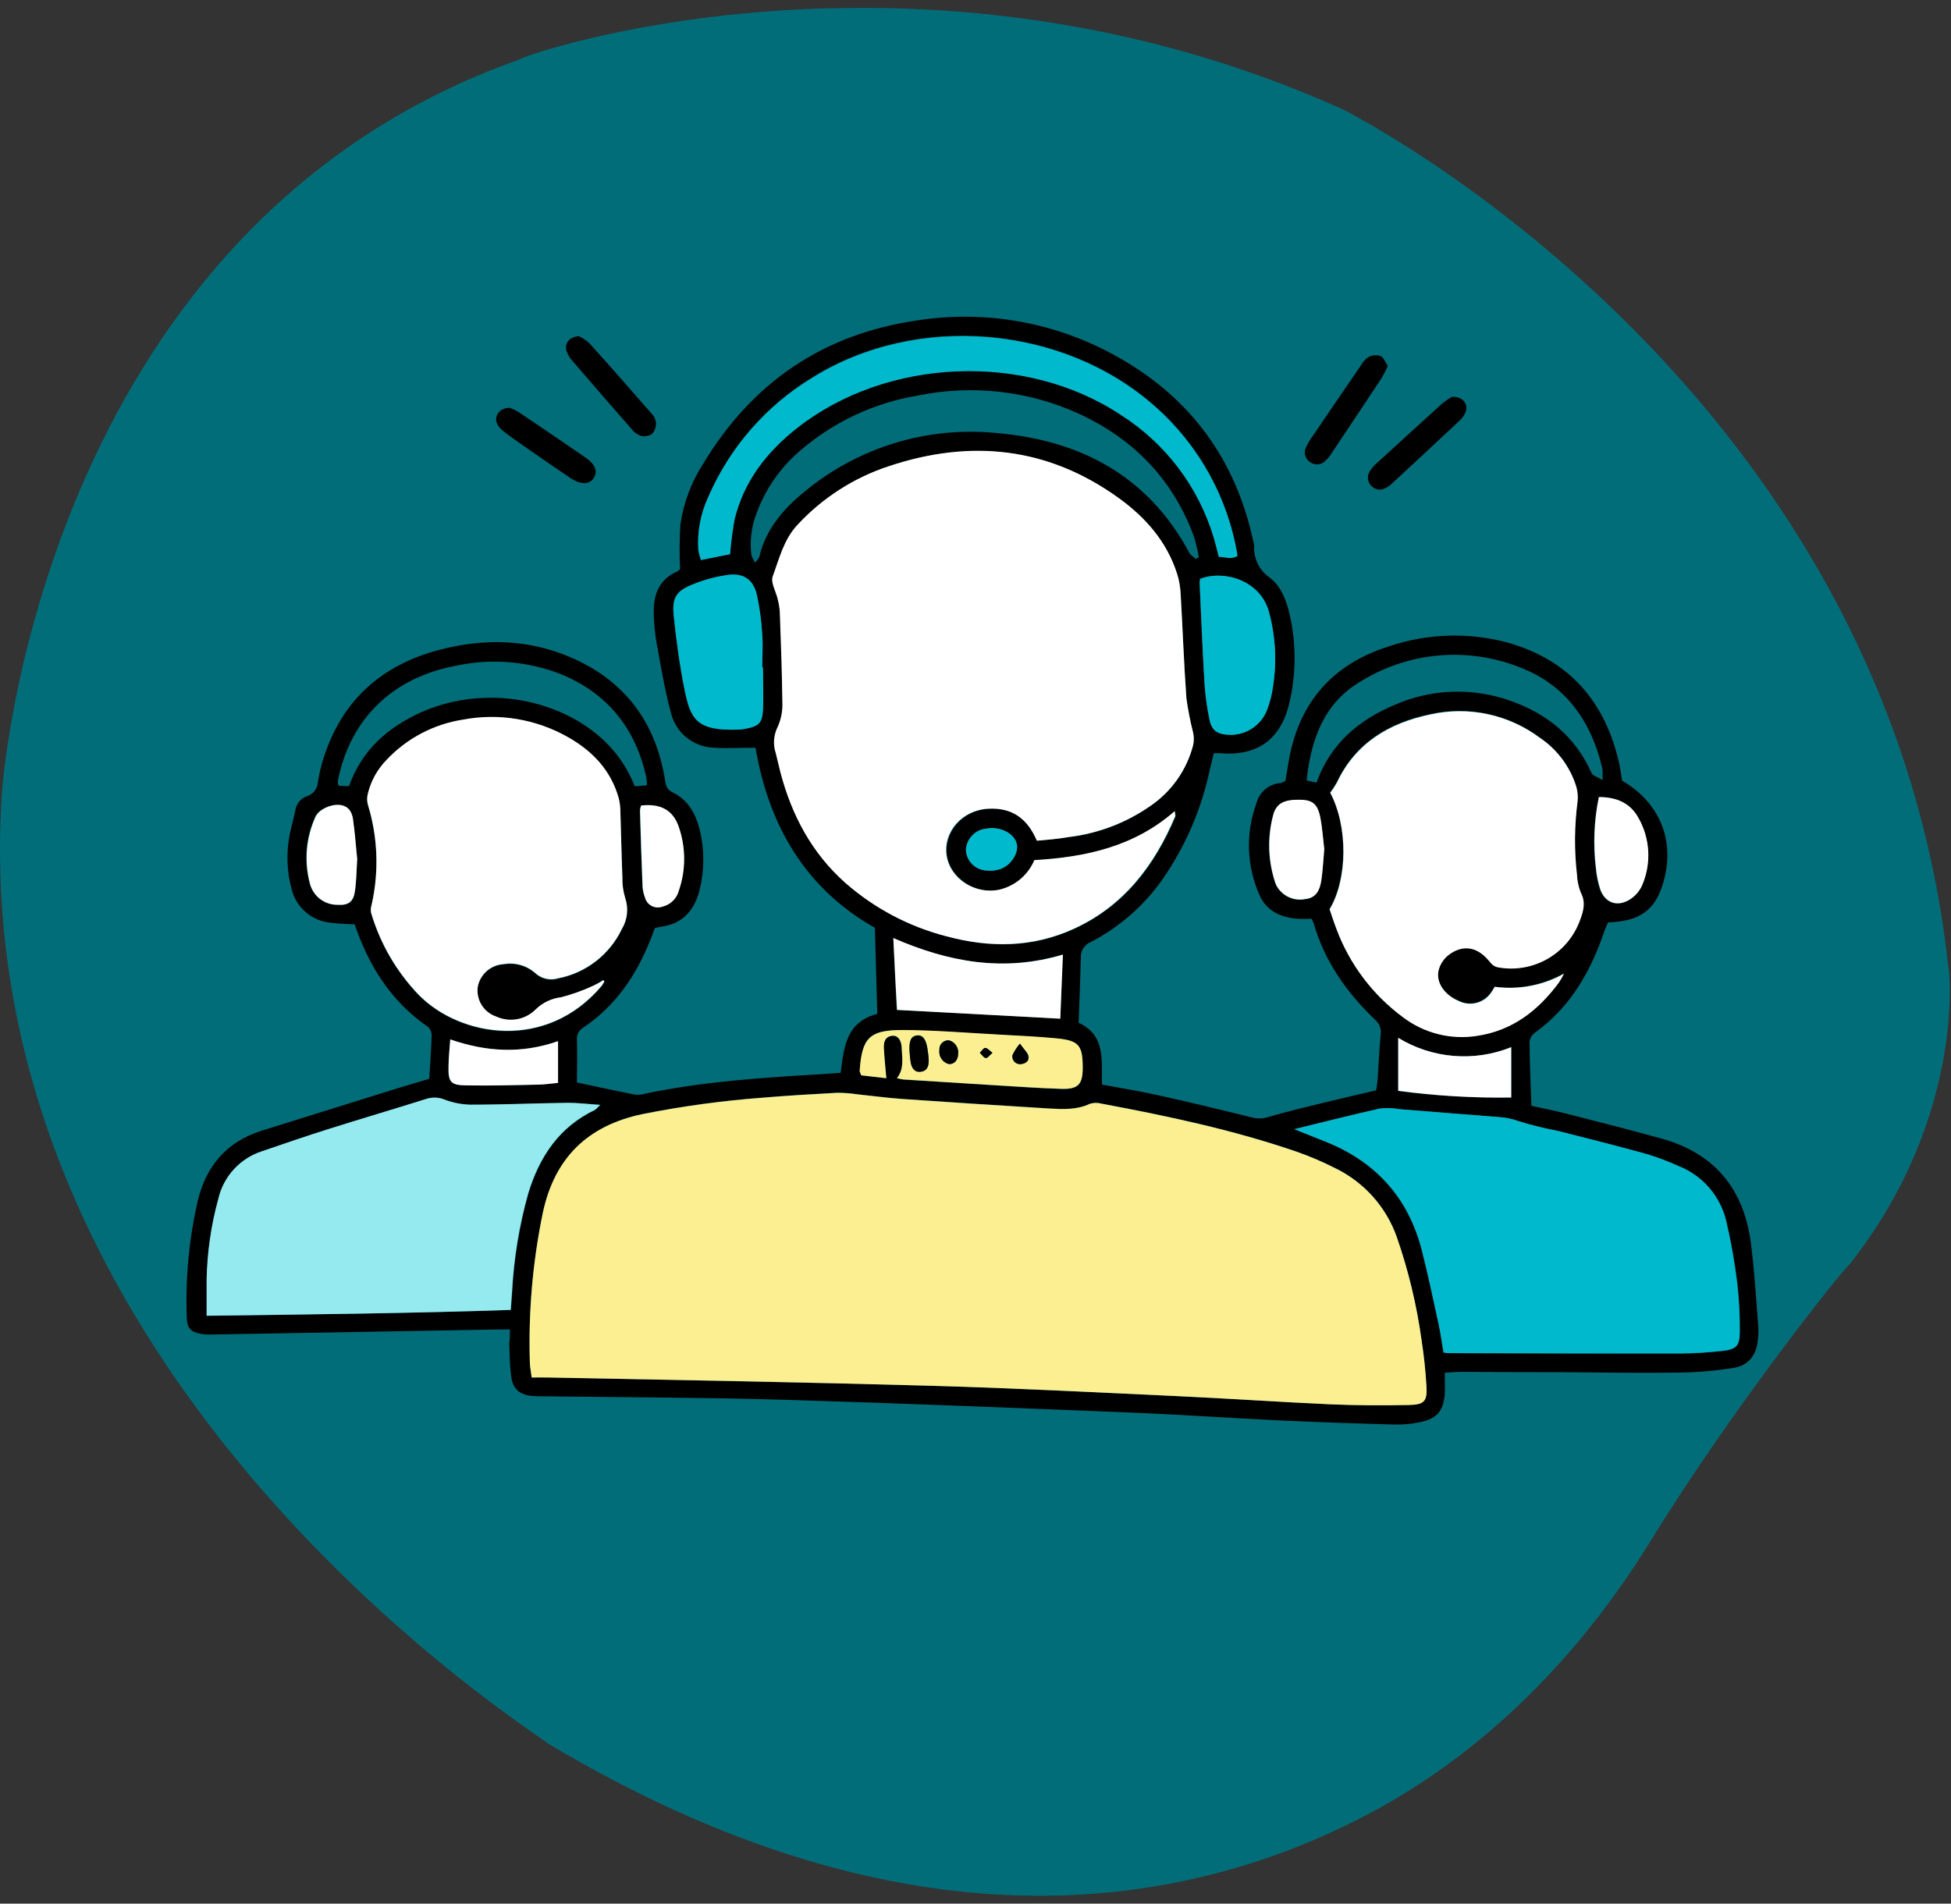
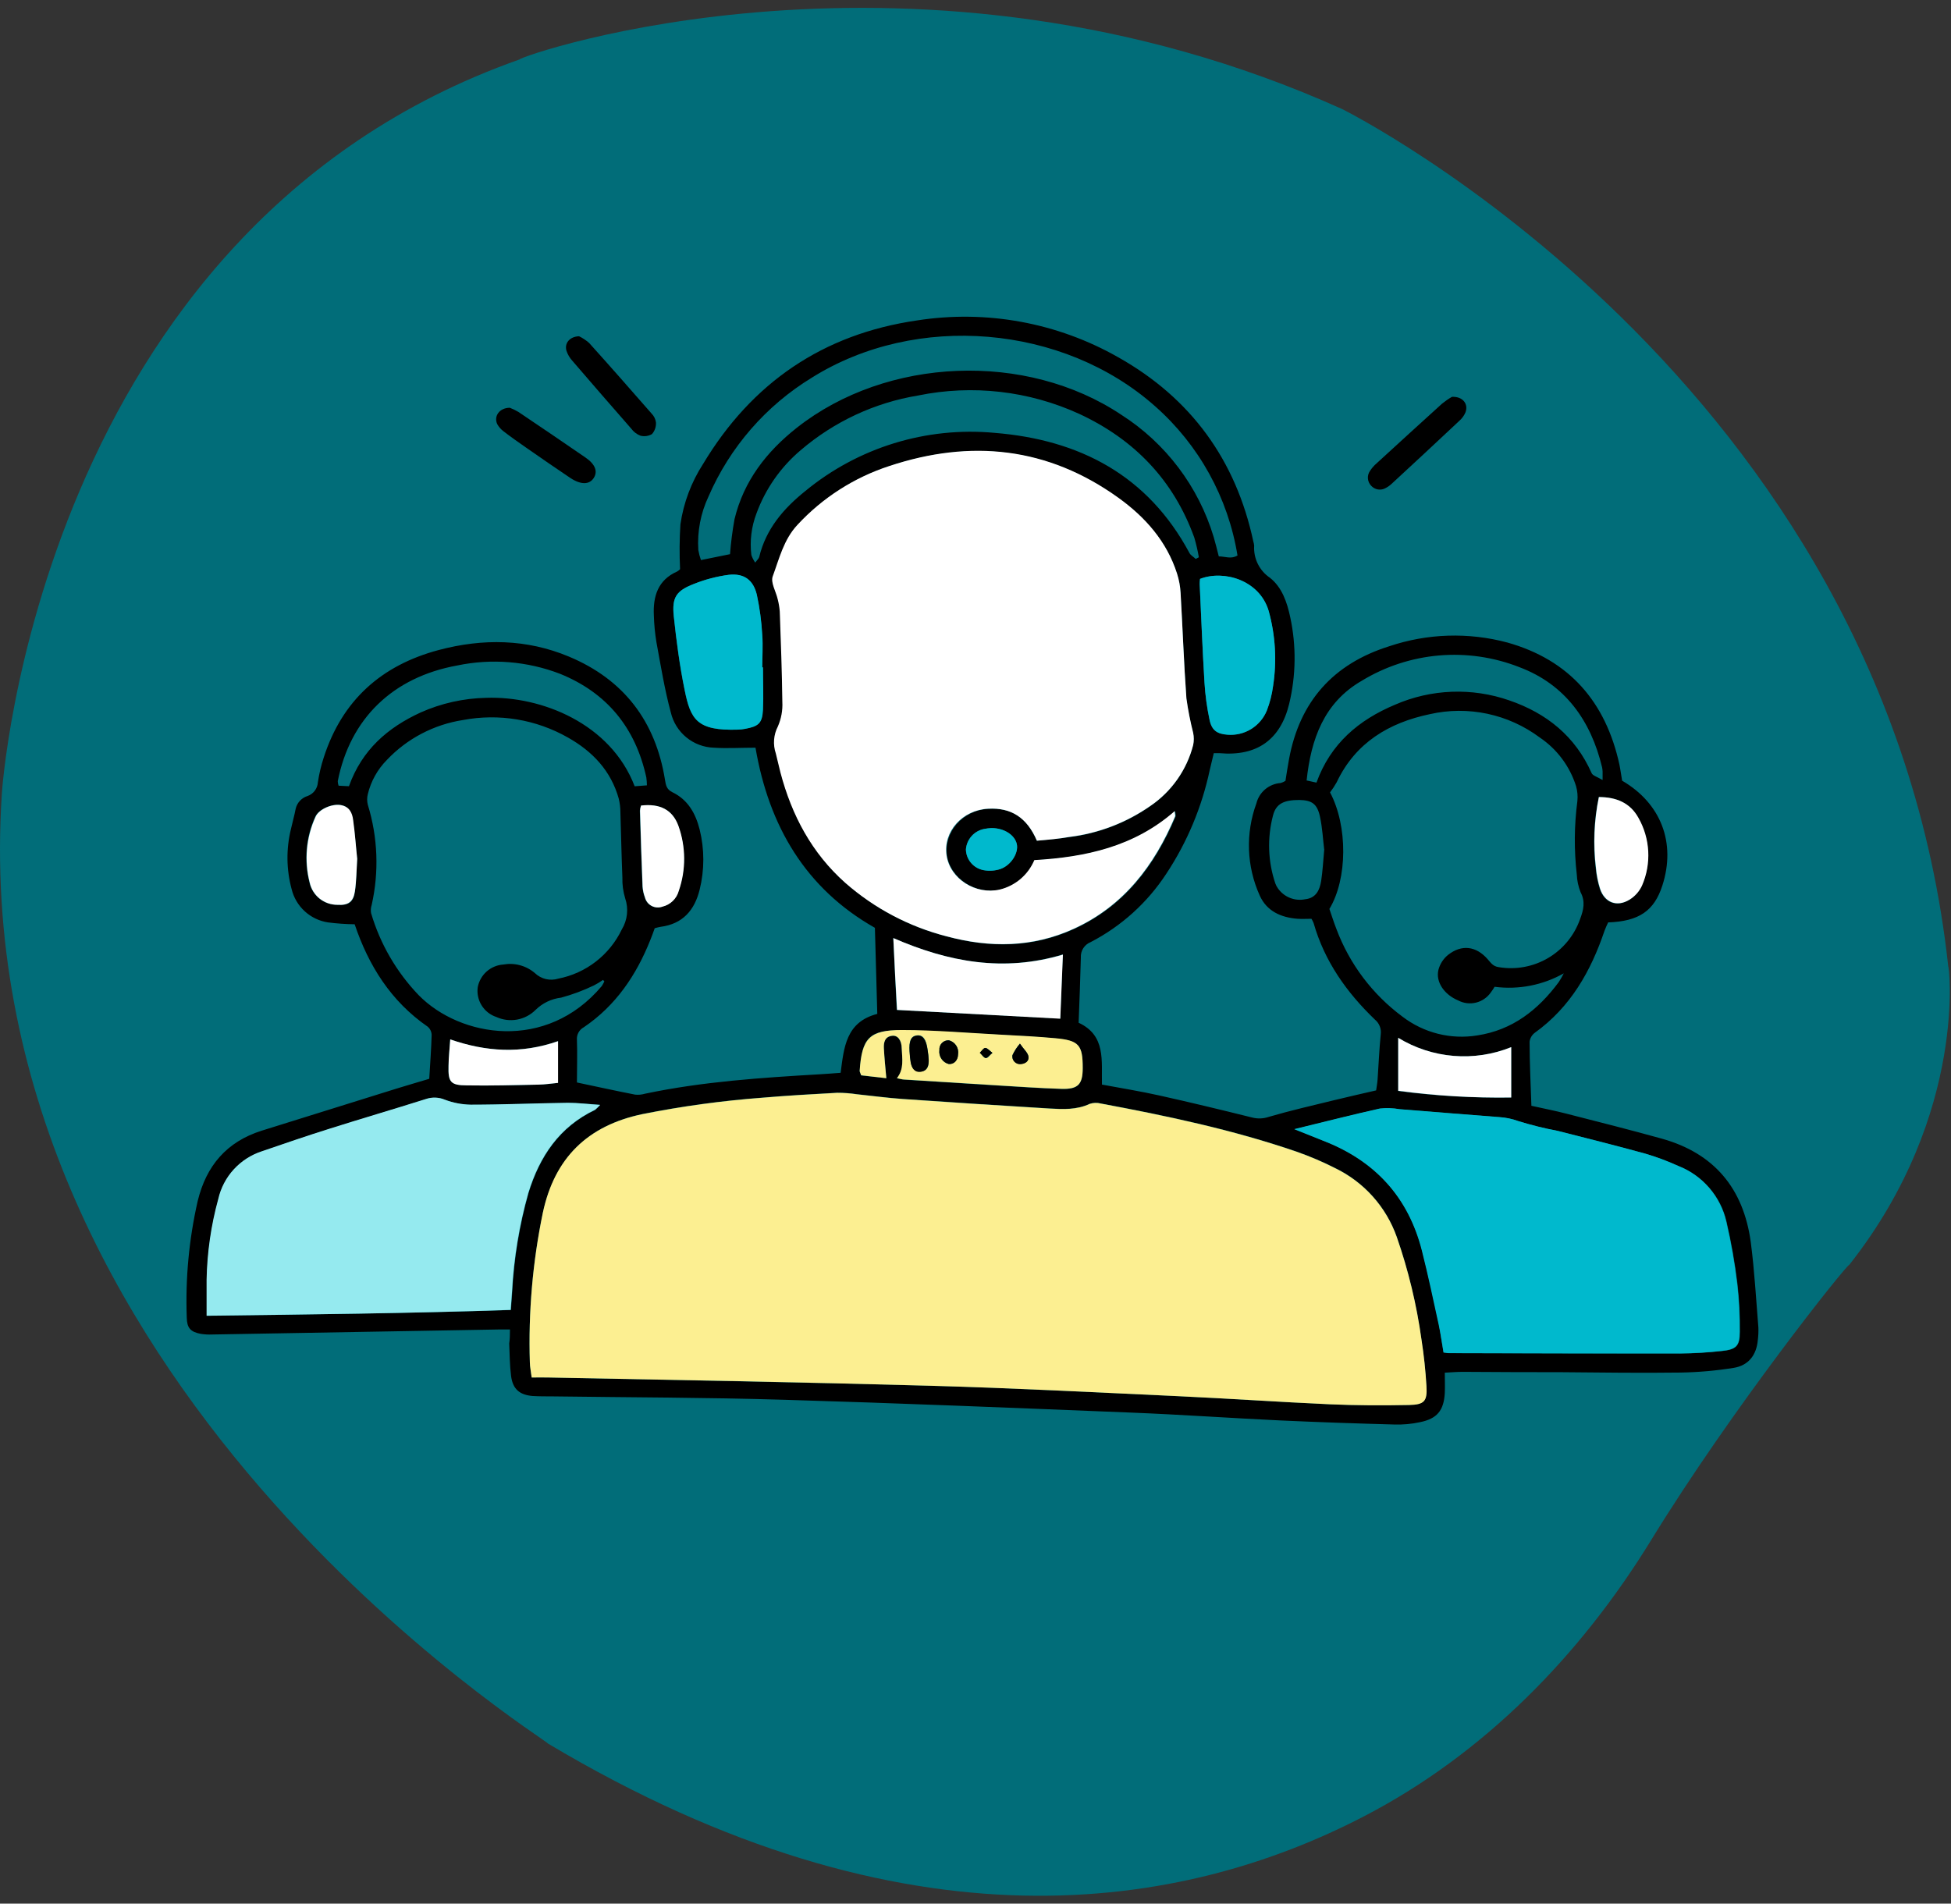
<svg xmlns="http://www.w3.org/2000/svg" width="124" height="121" viewBox="0 0 124 121" fill="none">
  <rect x="0" y="0" width="124" height="121" fill="#333333" stroke="none" />
  <path d="M85.309 6.935C85.309 6.935 119.789 24.062 123.83 61.472C123.83 61.02 125.182 70.71 117.533 80.399C117.344 80.399 110.088 89.511 104.94 97.896C100.44 105.23 94.295 111.519 86.65 115.472C75.212 121.398 57.689 124.472 34.824 110.823C34.824 110.597 -2.359 87.837 0.119 50.427C0.119 50.427 2.371 14.595 33.021 3.779C33.028 3.553 58.267 -5.236 85.309 6.935Z" fill="#016D79" />
  <path d="M32.412 84.506H31.693L13.477 84.825C13.238 84.835 12.999 84.822 12.763 84.784C12.111 84.662 11.885 84.414 11.87 83.758C11.778 81.269 12.011 78.779 12.563 76.35C13.107 74.091 14.415 72.569 16.637 71.868L25.193 69.198C25.878 68.987 26.563 68.787 27.282 68.572C27.337 67.627 27.408 66.72 27.434 65.787C27.432 65.686 27.409 65.588 27.366 65.497C27.323 65.406 27.262 65.326 27.186 65.261C24.845 63.646 23.426 61.375 22.541 58.749C21.975 58.743 21.41 58.703 20.848 58.631C20.295 58.547 19.779 58.301 19.367 57.923C18.954 57.545 18.664 57.052 18.533 56.508C18.199 55.266 18.184 53.958 18.489 52.708C18.585 52.271 18.711 51.841 18.793 51.404C18.837 51.214 18.932 51.038 19.067 50.895C19.201 50.753 19.371 50.649 19.559 50.593C19.74 50.526 19.897 50.409 20.011 50.254C20.126 50.099 20.193 49.915 20.204 49.723C20.283 49.191 20.407 48.667 20.574 48.156C21.741 44.522 24.234 42.285 27.893 41.315C30.69 40.574 33.475 40.611 36.164 41.737C39.642 43.193 41.664 45.841 42.264 49.563C42.316 49.901 42.368 50.178 42.727 50.352C43.72 50.83 44.209 51.697 44.468 52.727C44.778 53.982 44.778 55.294 44.468 56.549C44.146 57.857 43.39 58.731 41.983 58.912C41.858 58.935 41.734 58.965 41.612 59.001C41.52 59.253 41.435 59.505 41.335 59.742C40.442 61.986 39.138 63.92 37.101 65.298C36.959 65.374 36.842 65.491 36.765 65.633C36.688 65.775 36.654 65.937 36.668 66.098C36.701 66.99 36.668 67.883 36.668 68.805C37.964 69.079 39.157 69.342 40.372 69.579C40.581 69.6 40.792 69.58 40.994 69.52C44.664 68.746 48.402 68.502 52.128 68.283C52.539 68.261 52.95 68.224 53.428 68.191C53.639 66.602 53.75 64.964 55.758 64.446C55.706 62.638 55.658 60.857 55.606 58.975C51.198 56.479 48.868 52.501 48.017 47.526C47.08 47.526 46.217 47.582 45.368 47.526C44.73 47.505 44.116 47.274 43.622 46.869C43.128 46.464 42.781 45.907 42.635 45.285C42.239 43.822 41.998 42.322 41.72 40.815C41.628 40.254 41.574 39.687 41.557 39.118C41.498 37.896 41.82 36.863 43.038 36.326C43.106 36.286 43.169 36.237 43.224 36.181C43.177 35.23 43.185 34.276 43.246 33.325C43.445 31.958 43.937 30.649 44.687 29.488C47.787 24.325 52.309 21.236 58.276 20.369C62.689 19.677 67.205 20.506 71.085 22.717C75.689 25.31 78.552 29.24 79.659 34.425C79.687 34.511 79.704 34.599 79.711 34.688C79.686 35.086 79.766 35.483 79.942 35.841C80.118 36.198 80.384 36.503 80.715 36.726C81.482 37.333 81.804 38.285 82.004 39.233C82.396 41.055 82.371 42.941 81.933 44.752C81.378 47.03 79.87 48.086 77.515 47.874C77.43 47.874 77.341 47.874 77.144 47.874C77.059 48.226 76.97 48.589 76.885 48.956C76.386 51.302 75.452 53.533 74.129 55.534C72.927 57.376 71.268 58.875 69.314 59.886C69.122 59.963 68.96 60.098 68.849 60.272C68.737 60.446 68.684 60.651 68.696 60.857C68.662 62.231 68.607 63.605 68.555 65.009C70.303 65.82 69.999 67.427 70.037 68.939C71.288 69.172 72.492 69.365 73.681 69.631C75.666 70.072 77.641 70.55 79.608 71.039C79.945 71.122 80.3 71.107 80.63 70.994C82.008 70.591 83.404 70.272 84.797 69.931C85.667 69.716 86.541 69.524 87.463 69.309C87.497 69.065 87.541 68.839 87.556 68.609C87.623 67.653 87.66 66.698 87.756 65.746C87.779 65.571 87.757 65.393 87.692 65.229C87.628 65.065 87.522 64.921 87.386 64.809C85.589 63.083 84.182 61.105 83.489 58.671C83.451 58.578 83.405 58.487 83.352 58.401C83.059 58.401 82.763 58.42 82.471 58.401C81.422 58.319 80.511 57.923 80.063 56.919C79.23 55.071 79.154 52.971 79.852 51.067C79.939 50.716 80.136 50.401 80.413 50.168C80.691 49.935 81.035 49.796 81.397 49.771C81.503 49.739 81.605 49.693 81.7 49.634C81.771 49.197 81.837 48.726 81.926 48.26C82.6 44.589 84.734 42.2 88.286 41.081C90.714 40.262 93.329 40.179 95.805 40.841C99.757 41.952 102.053 44.626 102.924 48.589C102.961 48.763 102.987 48.941 103.016 49.119C103.046 49.297 103.072 49.471 103.098 49.623C105.576 51.067 106.531 53.582 105.654 56.29C105.135 57.897 104.172 58.56 102.209 58.631C102.138 58.79 102.046 58.971 101.979 59.16C101.109 61.735 99.816 64.016 97.553 65.642C97.461 65.71 97.384 65.795 97.326 65.893C97.269 65.991 97.231 66.1 97.216 66.213C97.216 67.553 97.286 68.891 97.331 70.287C98.112 70.461 98.838 70.602 99.553 70.787C101.579 71.305 103.609 71.817 105.62 72.376C108.954 73.306 110.806 75.543 111.272 78.939C111.509 80.747 111.609 82.569 111.758 84.384C111.767 84.654 111.755 84.924 111.721 85.192C111.632 86.14 111.124 86.792 110.198 86.944C109.077 87.125 107.945 87.225 106.809 87.244C104.298 87.277 101.783 87.244 99.268 87.221C97.176 87.221 95.078 87.214 92.971 87.199C92.601 87.199 92.264 87.229 91.827 87.251C91.827 87.725 91.845 88.136 91.827 88.547C91.764 89.659 91.334 90.181 90.245 90.399C89.719 90.512 89.182 90.561 88.645 90.547C86.223 90.481 83.8 90.399 81.382 90.288C78.244 90.14 75.111 89.918 71.974 89.792C64.592 89.496 57.206 89.192 49.82 88.973C44.916 88.825 40.009 88.825 35.101 88.758C34.682 88.758 34.264 88.758 33.845 88.733C33.012 88.662 32.586 88.284 32.482 87.455C32.397 86.773 32.393 86.084 32.364 85.395C32.404 85.151 32.412 84.858 32.412 84.506ZM33.79 87.558C34.194 87.558 34.531 87.558 34.842 87.558C42.946 87.729 51.05 87.858 59.154 88.084C64.388 88.229 69.614 88.503 74.844 88.744C78.07 88.895 81.293 89.114 84.523 89.262C86.193 89.336 87.856 89.34 89.545 89.307C90.523 89.284 90.712 89.055 90.656 88.096C90.601 87.136 90.493 86.129 90.341 85.154C90.036 82.932 89.513 80.745 88.778 78.624C88.103 76.71 86.7 75.138 84.874 74.25C84.075 73.844 83.25 73.491 82.404 73.195C78.352 71.802 74.17 70.92 69.962 70.135C69.732 70.075 69.489 70.083 69.262 70.157C68.436 70.546 67.566 70.502 66.703 70.454C63.599 70.263 60.496 70.062 57.395 69.85C56.41 69.783 55.432 69.646 54.454 69.546C54.043 69.484 53.629 69.453 53.213 69.454C51.628 69.539 50.046 69.631 48.468 69.765C45.904 69.957 43.353 70.306 40.831 70.809C37.346 71.55 35.275 73.591 34.505 77.069C33.853 80.204 33.575 83.406 33.675 86.606C33.675 86.873 33.738 87.136 33.79 87.558ZM65.899 53.438C66.61 53.36 67.292 53.316 67.962 53.212C69.811 52.985 71.576 52.31 73.103 51.245C74.454 50.328 75.424 48.949 75.829 47.367C75.881 47.114 75.881 46.853 75.829 46.6C75.647 45.879 75.503 45.148 75.4 44.411C75.244 42.189 75.166 39.933 75.029 37.696C75.006 37.281 74.93 36.87 74.803 36.474C74.148 34.422 72.785 32.885 71.081 31.659C66.588 28.425 61.684 27.918 56.506 29.64C54.289 30.372 52.296 31.657 50.713 33.373C49.835 34.314 49.554 35.514 49.143 36.644C48.998 37.037 49.346 37.6 49.457 38.089C49.526 38.35 49.57 38.616 49.591 38.885C49.657 40.796 49.731 42.708 49.754 44.622C49.783 45.16 49.685 45.697 49.468 46.189C49.333 46.451 49.252 46.738 49.23 47.032C49.207 47.326 49.245 47.621 49.339 47.9C49.446 48.304 49.528 48.715 49.635 49.119C50.354 51.838 51.624 54.234 53.754 56.127C55.604 57.751 57.811 58.916 60.195 59.527C62.94 60.268 65.644 60.246 68.262 59.053C71.437 57.608 73.392 55.038 74.715 51.908C74.744 51.841 74.715 51.741 74.692 51.567C72.1 53.834 69.018 54.493 65.77 54.682C65.575 55.144 65.275 55.554 64.894 55.879C64.512 56.204 64.06 56.434 63.573 56.553C62.043 56.901 60.406 55.845 60.191 54.379C59.977 52.912 61.184 51.489 62.829 51.415C64.269 51.323 65.277 51.964 65.899 53.438ZM91.745 85.969C91.927 85.969 92.042 86.014 92.16 86.014C97.034 86.014 101.913 86.043 106.791 86.036C107.688 86.028 108.584 85.974 109.476 85.873C110.354 85.781 110.587 85.555 110.587 84.662C110.598 83.645 110.546 82.628 110.432 81.617C110.272 80.283 110.039 78.959 109.735 77.65C109.552 76.858 109.178 76.121 108.647 75.506C108.115 74.89 107.441 74.413 106.683 74.117C106.003 73.808 105.303 73.547 104.587 73.335C102.735 72.824 100.883 72.361 99.031 71.891C98.18 71.73 97.339 71.521 96.512 71.265C96.126 71.124 95.722 71.039 95.312 71.013C93.197 70.854 91.082 70.676 88.964 70.509C88.553 70.437 88.134 70.423 87.719 70.468C85.971 70.857 84.237 71.302 82.278 71.78L84.13 72.52C87.4 73.787 89.527 76.091 90.393 79.506C90.79 81.069 91.134 82.647 91.464 84.225C91.564 84.803 91.641 85.388 91.745 85.969ZM94.997 62.716C94.921 62.844 94.838 62.968 94.749 63.087C94.524 63.408 94.189 63.637 93.807 63.73C93.425 63.823 93.023 63.773 92.675 63.59C91.793 63.22 91.234 62.416 91.423 61.642C91.521 61.273 91.732 60.944 92.027 60.701C92.901 60.012 93.82 60.131 94.556 60.975C94.753 61.197 94.886 61.42 95.242 61.472C96.328 61.658 97.445 61.454 98.395 60.894C99.344 60.335 100.064 59.456 100.427 58.416C100.646 57.838 100.772 57.305 100.457 56.712C100.313 56.351 100.232 55.967 100.216 55.579C100.038 54.032 100.05 52.47 100.253 50.926C100.287 50.608 100.259 50.286 100.172 49.978C99.776 48.71 98.959 47.615 97.857 46.874C96.87 46.138 95.736 45.625 94.532 45.369C93.328 45.113 92.083 45.121 90.882 45.393C88.29 45.934 86.149 47.2 84.956 49.723C84.83 49.947 84.689 50.163 84.534 50.367C85.671 52.512 85.645 55.867 84.493 57.775C84.641 58.205 84.774 58.627 84.937 59.045C85.77 61.272 87.23 63.21 89.141 64.624C89.809 65.134 90.574 65.504 91.389 65.709C92.204 65.914 93.053 65.95 93.882 65.816C96.127 65.475 97.753 64.198 99.068 62.427C99.186 62.247 99.294 62.06 99.39 61.868C98.057 62.621 96.516 62.921 94.997 62.724V62.716ZM38.409 62.379L38.327 62.286C38.143 62.416 37.95 62.533 37.749 62.635C37.08 62.958 36.382 63.219 35.664 63.413C35.052 63.485 34.481 63.758 34.042 64.19C33.721 64.511 33.31 64.727 32.864 64.808C32.418 64.888 31.958 64.831 31.545 64.642C31.158 64.514 30.828 64.254 30.612 63.907C30.396 63.561 30.308 63.15 30.364 62.746C30.438 62.361 30.637 62.011 30.93 61.751C31.224 61.492 31.595 61.336 31.986 61.309C32.342 61.245 32.707 61.26 33.055 61.355C33.404 61.45 33.727 61.621 34.001 61.857C34.194 62.042 34.434 62.172 34.694 62.233C34.955 62.294 35.227 62.284 35.483 62.205C36.353 62.035 37.171 61.664 37.872 61.121C38.573 60.578 39.137 59.879 39.52 59.079C39.698 58.785 39.81 58.456 39.847 58.114C39.884 57.772 39.846 57.426 39.735 57.101C39.604 56.672 39.544 56.224 39.557 55.775C39.501 54.401 39.475 53.027 39.431 51.653C39.432 51.354 39.397 51.057 39.327 50.767C38.831 48.993 37.664 47.763 36.094 46.878C34.073 45.73 31.71 45.336 29.427 45.767C27.576 46.053 25.872 46.947 24.585 48.308C23.994 48.907 23.576 49.656 23.378 50.475C23.321 50.698 23.321 50.933 23.378 51.156C24.014 53.222 24.098 55.418 23.622 57.527C23.567 57.693 23.554 57.87 23.585 58.042C24.163 59.999 25.202 61.789 26.615 63.261C29.256 65.942 34.719 66.865 38.246 62.679C38.306 62.585 38.361 62.488 38.409 62.386V62.379ZM38.142 70.224C37.353 70.172 36.738 70.094 36.123 70.106C34.064 70.131 32.001 70.217 29.941 70.224C29.374 70.215 28.813 70.107 28.282 69.905C27.902 69.746 27.476 69.732 27.086 69.865C25.034 70.513 22.967 71.117 20.919 71.765C19.493 72.213 18.081 72.698 16.67 73.183C15.983 73.405 15.365 73.801 14.877 74.334C14.389 74.866 14.049 75.516 13.889 76.221C13.43 77.894 13.181 79.619 13.148 81.354C13.148 82.095 13.148 82.836 13.148 83.64C19.641 83.543 26.026 83.477 32.475 83.269C32.508 82.806 32.534 82.454 32.56 82.103C32.672 79.983 33.019 77.882 33.593 75.839C34.308 73.509 35.568 71.628 37.834 70.55C37.944 70.451 38.047 70.345 38.142 70.231V70.224ZM46.398 35.225C46.455 34.48 46.55 33.739 46.683 33.003C47.268 30.573 48.72 28.707 50.646 27.188C56.362 22.684 65.225 22.328 71.27 26.366C74.094 28.173 76.177 30.933 77.141 34.144C77.259 34.54 77.352 34.94 77.463 35.366C77.874 35.366 78.244 35.559 78.652 35.307C78.055 31.637 76.205 28.286 73.418 25.825C67.581 20.639 58.232 19.843 51.598 24.006C48.682 25.785 46.388 28.424 45.031 31.559C44.531 32.619 44.308 33.789 44.383 34.959C44.42 35.177 44.476 35.391 44.55 35.6L46.398 35.225ZM48.002 35.755C48.128 35.585 48.228 35.503 48.254 35.403C48.68 33.622 49.806 32.318 51.176 31.218C54.543 28.441 58.872 27.109 63.218 27.514C68.614 27.951 72.955 30.21 75.603 35.159C75.681 35.303 75.863 35.396 75.996 35.529L76.196 35.422C76.123 35.001 76.027 34.584 75.907 34.174C74.589 30.518 72.092 27.933 68.599 26.31C65.393 24.842 61.802 24.432 58.347 25.14C55.588 25.597 53.007 26.801 50.883 28.621C49.616 29.692 48.65 31.075 48.08 32.633C47.758 33.475 47.646 34.382 47.754 35.277C47.813 35.451 47.897 35.615 48.002 35.766V35.755ZM48.476 42.422H48.443C48.443 41.737 48.487 41.048 48.443 40.367C48.395 39.505 48.28 38.648 48.098 37.803C47.872 36.859 47.283 36.433 46.32 36.537C45.558 36.637 44.811 36.832 44.098 37.118C42.987 37.552 42.694 37.966 42.82 39.17C42.987 40.737 43.19 42.307 43.509 43.852C43.879 45.726 44.279 46.463 46.894 46.378C47.044 46.373 47.192 46.357 47.339 46.33C48.187 46.174 48.45 45.959 48.487 45.108C48.524 44.256 48.491 43.319 48.491 42.422H48.476ZM22.178 49.975C23.008 47.656 24.645 46.248 26.73 45.289C28.043 44.703 29.46 44.386 30.897 44.356C34.419 44.233 38.812 45.993 40.338 49.978L41.116 49.919C41.114 49.752 41.102 49.585 41.079 49.419C40.394 46.271 38.583 44.037 35.586 42.826C33.506 42.028 31.241 41.845 29.06 42.3C24.967 43.041 22.248 45.678 21.467 49.656C21.47 49.753 21.488 49.849 21.519 49.941L22.178 49.975ZM101.857 49.575C101.857 49.204 101.857 49.126 101.857 49.038C101.853 48.948 101.842 48.859 101.824 48.771C101.112 45.808 99.483 43.504 96.568 42.407C94.944 41.768 93.194 41.514 91.455 41.664C89.716 41.815 88.035 42.366 86.545 43.274C84.152 44.656 83.323 46.978 83.045 49.608L83.671 49.745C84.571 47.26 86.363 45.76 88.656 44.797C90.961 43.79 93.561 43.692 95.934 44.522C98.294 45.334 100.12 46.797 101.157 49.138C101.22 49.3 101.516 49.378 101.846 49.575H101.857ZM76.27 36.796C76.255 36.906 76.248 37.018 76.248 37.129C76.344 39.215 76.426 41.3 76.552 43.382C76.601 44.185 76.71 44.983 76.878 45.771C77.022 46.437 77.37 46.656 78.022 46.7C78.547 46.742 79.072 46.616 79.52 46.339C79.968 46.063 80.317 45.651 80.515 45.163C80.707 44.663 80.841 44.142 80.911 43.611C81.159 42.014 81.063 40.383 80.63 38.826C80.048 36.874 77.781 36.211 76.27 36.796ZM56.773 59.627C56.85 61.264 56.921 62.716 56.991 64.194L67.381 64.739C67.436 63.338 67.488 62.068 67.547 60.664C63.784 61.801 60.288 61.153 56.773 59.627ZM56.332 68.535C56.276 67.85 56.21 67.246 56.176 66.642C56.158 66.272 56.236 65.901 56.702 65.846C57.05 65.802 57.295 66.12 57.313 66.668C57.336 67.302 57.477 67.95 57.006 68.542C57.217 68.583 57.332 68.617 57.45 68.628L63.351 68.998C64.721 69.079 66.096 69.18 67.466 69.22C68.518 69.254 68.807 68.935 68.814 67.909C68.814 66.427 68.581 66.142 67.085 66.005C65.973 65.901 64.818 65.842 63.684 65.783C61.569 65.672 59.451 65.513 57.332 65.483C55.213 65.453 54.776 65.983 54.639 68.076C54.639 68.131 54.676 68.187 54.736 68.361L56.332 68.535ZM88.864 65.968V69.35C91.244 69.664 93.645 69.802 96.046 69.761V66.561C94.885 67.029 93.631 67.219 92.384 67.116C91.137 67.013 89.932 66.62 88.864 65.968ZM84.16 53.982C84.085 53.375 84.049 52.627 83.893 51.904C83.715 51.09 83.374 50.864 82.582 50.849C81.604 50.849 81.1 51.078 80.907 51.841C80.534 53.262 80.585 54.761 81.056 56.153C81.096 56.265 81.152 56.371 81.222 56.468C81.412 56.738 81.676 56.948 81.982 57.071C82.289 57.194 82.624 57.225 82.948 57.16C83.641 57.09 83.882 56.571 83.971 55.982C84.06 55.393 84.1 54.727 84.167 53.967L84.16 53.982ZM101.609 50.678C101.3 52.163 101.235 53.688 101.416 55.193C101.457 55.64 101.545 56.081 101.679 56.508C101.976 57.379 102.746 57.682 103.531 57.208C103.886 56.996 104.169 56.681 104.342 56.305C104.643 55.616 104.778 54.867 104.738 54.117C104.697 53.368 104.482 52.638 104.109 51.986C103.602 51.034 102.716 50.667 101.616 50.663L101.609 50.678ZM22.7 54.59C22.619 53.849 22.556 52.975 22.426 52.123C22.356 51.678 22.189 51.241 21.634 51.16C21.078 51.078 20.241 51.449 20.037 51.901C19.436 53.215 19.305 54.697 19.667 56.097C19.754 56.503 19.98 56.867 20.306 57.125C20.631 57.383 21.037 57.52 21.452 57.512C22.156 57.56 22.463 57.36 22.563 56.66C22.663 55.96 22.652 55.356 22.7 54.59ZM35.464 66.179C33.108 67.002 30.89 66.853 28.612 66.068C28.571 66.701 28.523 67.231 28.504 67.757C28.475 68.772 28.627 68.976 29.664 68.991C31.182 69.016 32.701 68.991 34.219 68.942C34.627 68.942 35.034 68.872 35.464 68.831V66.179ZM40.742 51.204C40.701 51.307 40.675 51.416 40.664 51.526C40.712 53.134 40.761 54.738 40.827 56.342C40.843 56.58 40.894 56.815 40.979 57.038C41.008 57.153 41.06 57.261 41.133 57.354C41.206 57.448 41.298 57.525 41.403 57.581C41.508 57.636 41.623 57.669 41.742 57.677C41.86 57.685 41.979 57.668 42.09 57.627C42.339 57.568 42.567 57.443 42.75 57.264C42.933 57.087 43.065 56.862 43.131 56.616C43.591 55.279 43.582 53.825 43.105 52.493C42.746 51.475 41.946 51.063 40.742 51.204ZM63.006 52.634C62.855 52.642 62.704 52.661 62.554 52.69C62.244 52.748 61.961 52.908 61.75 53.143C61.539 53.379 61.412 53.678 61.388 53.993C61.395 54.311 61.513 54.616 61.72 54.856C61.927 55.097 62.212 55.258 62.525 55.312C62.874 55.374 63.232 55.35 63.569 55.242C64.262 55.008 64.751 54.208 64.621 53.645C64.492 53.082 63.832 52.634 63.006 52.634Z" fill="black" />
  <path d="M33.792 87.557C33.74 87.135 33.681 86.872 33.677 86.605C33.577 83.409 33.854 80.211 34.503 77.079C35.244 73.601 37.344 71.549 40.83 70.819C43.352 70.316 45.902 69.967 48.467 69.775C50.045 69.641 51.627 69.549 53.212 69.464C53.627 69.463 54.042 69.494 54.453 69.556C55.431 69.656 56.408 69.793 57.394 69.86C60.495 70.075 63.598 70.276 66.701 70.464C67.565 70.512 68.435 70.556 69.261 70.167C69.487 70.093 69.73 70.085 69.961 70.145C74.169 70.93 78.35 71.812 82.403 73.205C83.249 73.501 84.074 73.854 84.873 74.26C86.699 75.148 88.102 76.72 88.777 78.635C89.513 80.751 90.039 82.934 90.347 85.153C90.499 86.128 90.603 87.113 90.662 88.094C90.722 89.076 90.533 89.283 89.551 89.306C87.877 89.339 86.218 89.335 84.529 89.261C81.299 89.117 78.076 88.891 74.85 88.743C69.62 88.502 64.394 88.228 59.16 88.083C51.056 87.857 42.952 87.713 34.848 87.557C34.518 87.55 34.196 87.557 33.792 87.557Z" fill="#FCEF91" />
  <path d="M65.902 53.438C65.265 51.956 64.257 51.323 62.798 51.404C61.153 51.493 59.938 52.864 60.16 54.367C60.383 55.871 62.013 56.89 63.542 56.542C64.029 56.423 64.481 56.193 64.863 55.868C65.244 55.543 65.544 55.133 65.739 54.671C68.987 54.482 72.08 53.823 74.661 51.556C74.661 51.73 74.713 51.83 74.684 51.897C73.361 55.027 71.406 57.597 68.231 59.042C65.613 60.234 62.909 60.253 60.164 59.516C57.78 58.904 55.573 57.74 53.723 56.116C51.593 54.223 50.323 51.827 49.604 49.108C49.497 48.704 49.415 48.293 49.308 47.889C49.214 47.61 49.176 47.315 49.199 47.02C49.221 46.727 49.302 46.44 49.438 46.178C49.654 45.685 49.752 45.149 49.723 44.611C49.701 42.696 49.627 40.785 49.56 38.874C49.539 38.605 49.495 38.339 49.426 38.078C49.315 37.589 48.967 37.026 49.112 36.633C49.523 35.522 49.804 34.303 50.682 33.362C52.275 31.64 54.282 30.353 56.512 29.625C61.698 27.903 66.594 28.41 71.087 31.644C72.791 32.87 74.154 34.407 74.81 36.459C74.936 36.855 75.012 37.266 75.035 37.681C75.165 39.904 75.243 42.163 75.406 44.397C75.51 45.133 75.653 45.864 75.836 46.586C75.887 46.838 75.887 47.099 75.836 47.352C75.43 48.934 74.461 50.313 73.109 51.23C71.582 52.295 69.817 52.97 67.968 53.197C67.309 53.316 66.642 53.375 65.902 53.438Z" fill="white" />
  <path d="M91.749 85.969C91.645 85.38 91.568 84.794 91.442 84.217C91.097 82.639 90.767 81.061 90.371 79.498C89.504 76.083 87.378 73.779 84.108 72.512L82.256 71.771C84.215 71.294 85.96 70.849 87.697 70.46C88.112 70.415 88.531 70.429 88.942 70.501C91.06 70.668 93.175 70.845 95.29 71.005C95.7 71.031 96.104 71.115 96.49 71.257C97.317 71.513 98.158 71.722 99.009 71.882C100.861 72.353 102.713 72.816 104.565 73.327C105.281 73.538 105.981 73.8 106.661 74.109C107.419 74.405 108.093 74.882 108.624 75.498C109.156 76.113 109.53 76.849 109.713 77.642C110.017 78.951 110.25 80.275 110.409 81.609C110.524 82.62 110.576 83.637 110.565 84.654C110.565 85.546 110.35 85.765 109.454 85.865C108.562 85.965 107.666 86.02 106.768 86.028C101.89 86.028 97.012 86.028 92.138 86.006C92.045 86.02 91.93 85.995 91.749 85.969Z" fill="#00B9CD" />
-   <path d="M95 62.723C96.519 62.931 98.065 62.639 99.404 61.893C99.308 62.086 99.2 62.273 99.082 62.453C97.774 64.223 96.148 65.501 93.896 65.842C93.067 65.976 92.218 65.939 91.403 65.734C90.588 65.529 89.823 65.16 89.155 64.649C87.244 63.235 85.784 61.297 84.951 59.071C84.788 58.652 84.655 58.23 84.507 57.8C85.659 55.889 85.685 52.533 84.548 50.393C84.703 50.188 84.844 49.972 84.97 49.748C86.155 47.226 88.303 45.959 90.896 45.418C92.097 45.147 93.342 45.138 94.546 45.394C95.75 45.65 96.884 46.164 97.871 46.9C98.973 47.641 99.79 48.736 100.186 50.004C100.273 50.312 100.301 50.633 100.267 50.952C100.064 52.495 100.052 54.058 100.23 55.604C100.246 55.993 100.327 56.376 100.471 56.737C100.786 57.337 100.66 57.849 100.441 58.441C100.078 59.482 99.358 60.36 98.409 60.92C97.459 61.479 96.342 61.684 95.256 61.497C94.885 61.445 94.767 61.223 94.57 61.001C93.83 60.156 92.915 60.038 92.041 60.727C91.746 60.969 91.535 61.298 91.437 61.667C91.248 62.441 91.807 63.238 92.689 63.616C93.037 63.798 93.439 63.848 93.821 63.755C94.203 63.663 94.538 63.434 94.763 63.112C94.849 62.987 94.928 62.857 95 62.723Z" fill="white" />
-   <path d="M38.412 62.385C38.362 62.478 38.307 62.567 38.246 62.652C34.719 66.838 29.256 65.915 26.615 63.234C25.202 61.762 24.163 59.972 23.585 58.015C23.554 57.843 23.567 57.666 23.622 57.5C24.098 55.391 24.014 53.195 23.378 51.129C23.321 50.906 23.321 50.671 23.378 50.448C23.576 49.629 23.994 48.88 24.585 48.281C25.872 46.92 27.576 46.026 29.427 45.74C31.71 45.309 34.073 45.703 36.094 46.851C37.664 47.736 38.831 48.966 39.327 50.74C39.397 51.03 39.432 51.327 39.431 51.626C39.475 53 39.501 54.374 39.557 55.748C39.544 56.197 39.604 56.645 39.735 57.074C39.846 57.399 39.884 57.745 39.847 58.087C39.81 58.428 39.698 58.758 39.52 59.052C39.137 59.852 38.573 60.551 37.872 61.094C37.171 61.637 36.353 62.008 35.483 62.178C35.227 62.257 34.955 62.267 34.694 62.206C34.434 62.145 34.194 62.015 34.001 61.83C33.727 61.594 33.404 61.423 33.055 61.328C32.707 61.233 32.341 61.218 31.986 61.282C31.595 61.309 31.224 61.465 30.93 61.724C30.637 61.984 30.438 62.334 30.364 62.719C30.308 63.123 30.396 63.534 30.612 63.88C30.828 64.227 31.158 64.487 31.545 64.615C31.958 64.804 32.418 64.861 32.864 64.781C33.31 64.7 33.721 64.484 34.042 64.163C34.481 63.731 35.052 63.458 35.664 63.386C36.382 63.2 37.081 62.949 37.753 62.634C37.959 62.538 38.159 62.428 38.349 62.304L38.412 62.385Z" fill="white" />
  <path d="M38.142 70.231C38.042 70.342 37.933 70.446 37.817 70.542C35.55 71.62 34.291 73.505 33.576 75.831C33.001 77.874 32.654 79.975 32.542 82.094C32.516 82.465 32.49 82.798 32.457 83.261C26.009 83.483 19.623 83.55 13.13 83.631C13.13 82.817 13.13 82.079 13.13 81.346C13.163 79.611 13.412 77.886 13.871 76.213C14.031 75.508 14.371 74.858 14.859 74.325C15.347 73.793 15.965 73.397 16.652 73.175C18.064 72.69 19.475 72.205 20.901 71.757C22.949 71.108 25.016 70.505 27.068 69.856C27.458 69.724 27.884 69.738 28.264 69.897C28.795 70.099 29.356 70.206 29.924 70.216C31.983 70.216 34.046 70.123 36.105 70.097C36.739 70.101 37.354 70.179 38.142 70.231Z" fill="#95EAEF" />
-   <path d="M46.403 35.224L44.551 35.595C44.477 35.386 44.422 35.172 44.384 34.954C44.309 33.784 44.532 32.614 45.032 31.554C46.396 28.433 48.689 25.808 51.6 24.039C58.218 19.875 67.582 20.653 73.419 25.857C76.207 28.319 78.056 31.669 78.653 35.339C78.246 35.591 77.875 35.399 77.464 35.399C77.353 34.973 77.26 34.573 77.142 34.176C76.178 30.965 74.096 28.205 71.271 26.398C65.226 22.361 56.363 22.716 50.648 27.22C48.722 28.739 47.27 30.606 46.684 33.035C46.554 33.76 46.46 34.491 46.403 35.224Z" fill="#00B9CD" />
  <path d="M48.493 42.421C48.493 43.318 48.534 44.214 48.493 45.107C48.452 45.999 48.193 46.173 47.345 46.329C47.198 46.356 47.049 46.373 46.9 46.377C44.285 46.462 43.9 45.725 43.515 43.851C43.2 42.306 42.992 40.736 42.826 39.169C42.7 37.965 42.978 37.551 44.104 37.117C44.817 36.831 45.564 36.636 46.326 36.536C47.289 36.432 47.878 36.858 48.104 37.803C48.286 38.647 48.401 39.504 48.448 40.366C48.504 41.047 48.448 41.736 48.448 42.421H48.493Z" fill="#00B9CD" />
  <path d="M76.272 36.795C77.783 36.21 80.05 36.873 80.632 38.825C81.065 40.382 81.161 42.014 80.913 43.611C80.843 44.142 80.71 44.663 80.517 45.163C80.319 45.65 79.97 46.062 79.522 46.339C79.074 46.615 78.549 46.742 78.024 46.7C77.372 46.655 77.024 46.437 76.88 45.77C76.712 44.983 76.603 44.184 76.554 43.381C76.428 41.299 76.346 39.214 76.25 37.129C76.249 37.017 76.257 36.906 76.272 36.795Z" fill="#00B9CD" />
  <path d="M56.777 59.626C60.292 61.156 63.789 61.8 67.556 60.678C67.496 62.067 67.445 63.337 67.389 64.752L57.014 64.193C56.925 62.715 56.855 61.263 56.777 59.626Z" fill="white" />
  <path d="M56.332 68.534L54.735 68.349C54.676 68.175 54.635 68.119 54.639 68.064C54.776 65.986 55.265 65.471 57.332 65.471C59.398 65.471 61.569 65.66 63.684 65.771C64.817 65.83 65.954 65.889 67.084 65.993C68.566 66.13 68.821 66.415 68.814 67.897C68.814 68.923 68.517 69.241 67.466 69.208C66.095 69.167 64.721 69.067 63.351 68.986L57.45 68.615C57.332 68.615 57.217 68.571 57.006 68.53C57.476 67.938 57.335 67.289 57.313 66.656C57.313 66.108 57.05 65.789 56.702 65.834C56.235 65.889 56.157 66.252 56.176 66.63C56.209 67.245 56.269 67.849 56.332 68.534ZM57.813 66.834C57.825 67.07 57.849 67.305 57.887 67.537C57.958 67.886 58.139 68.16 58.547 68.108C58.954 68.056 59.039 67.737 59.028 67.367C59.017 67.16 58.995 66.953 58.961 66.749C58.873 66.049 58.658 65.76 58.269 65.811C57.88 65.863 57.769 66.171 57.809 66.834H57.813ZM60.895 67.011C60.923 66.819 60.88 66.622 60.774 66.459C60.667 66.296 60.505 66.178 60.317 66.126C60.235 66.12 60.152 66.132 60.075 66.161C59.998 66.189 59.928 66.235 59.87 66.293C59.812 66.351 59.767 66.422 59.739 66.499C59.711 66.576 59.699 66.659 59.706 66.741C59.68 66.935 59.725 67.132 59.832 67.295C59.94 67.458 60.103 67.577 60.291 67.63C60.621 67.667 60.876 67.404 60.891 67.011H60.895ZM64.821 66.337C64.628 66.561 64.467 66.81 64.343 67.078C64.334 67.151 64.341 67.226 64.365 67.296C64.388 67.366 64.427 67.43 64.479 67.482C64.531 67.535 64.594 67.576 64.663 67.6C64.733 67.625 64.807 67.634 64.88 67.626C65.184 67.6 65.425 67.419 65.358 67.119C65.306 66.897 65.077 66.708 64.821 66.337ZM63.077 66.926C62.884 66.778 62.751 66.604 62.628 66.612C62.506 66.619 62.399 66.811 62.284 66.919C62.402 67.037 62.506 67.23 62.654 67.252C62.802 67.275 62.884 67.078 63.077 66.923V66.926Z" fill="#FCEF91" />
  <path d="M88.867 65.968C89.935 66.619 91.141 67.012 92.388 67.115C93.635 67.218 94.889 67.028 96.049 66.56V69.76C93.648 69.796 91.247 69.654 88.867 69.334V65.968Z" fill="white" />
-   <path d="M84.168 53.966C84.101 54.725 84.072 55.352 83.979 55.966C83.886 56.581 83.649 57.078 82.957 57.144C82.633 57.209 82.297 57.178 81.991 57.055C81.684 56.932 81.42 56.722 81.231 56.452C81.161 56.355 81.105 56.249 81.064 56.137C80.594 54.745 80.542 53.246 80.916 51.825C81.109 51.062 81.612 50.818 82.59 50.833C83.383 50.833 83.724 51.073 83.901 51.888C84.049 52.611 84.094 53.374 84.168 53.966Z" fill="white" />
  <path d="M101.621 50.664C102.732 50.664 103.606 51.034 104.128 51.971C104.501 52.623 104.717 53.353 104.757 54.103C104.798 54.853 104.662 55.602 104.362 56.29C104.189 56.666 103.906 56.981 103.551 57.194C102.758 57.668 101.988 57.364 101.699 56.494C101.565 56.066 101.476 55.625 101.436 55.179C101.252 53.673 101.315 52.149 101.621 50.664Z" fill="white" />
  <path d="M22.703 54.59C22.655 55.356 22.651 56.016 22.555 56.66C22.458 57.304 22.147 57.56 21.444 57.512C21.035 57.513 20.639 57.375 20.319 57.121C20 56.866 19.777 56.51 19.688 56.112C19.326 54.712 19.457 53.23 20.058 51.915C20.262 51.449 21.084 51.078 21.655 51.175C22.225 51.271 22.395 51.693 22.447 52.138C22.566 52.975 22.621 53.838 22.703 54.59Z" fill="white" />
  <path d="M35.469 66.179V68.831C35.039 68.871 34.632 68.934 34.224 68.942C32.706 68.972 31.187 69.016 29.669 68.99C28.631 68.99 28.48 68.772 28.509 67.757C28.509 67.231 28.576 66.701 28.617 66.068C30.895 66.853 33.113 67.001 35.469 66.179Z" fill="white" />
  <path d="M40.745 51.203C41.949 51.062 42.749 51.474 43.12 52.496C43.596 53.827 43.606 55.281 43.145 56.618C43.079 56.865 42.947 57.089 42.764 57.267C42.581 57.445 42.353 57.57 42.105 57.629C41.993 57.67 41.875 57.687 41.756 57.679C41.638 57.671 41.523 57.639 41.418 57.583C41.313 57.527 41.221 57.45 41.148 57.357C41.075 57.264 41.022 57.156 40.993 57.041C40.908 56.817 40.857 56.583 40.842 56.344C40.775 54.737 40.727 53.133 40.679 51.529C40.685 51.418 40.708 51.308 40.745 51.203Z" fill="white" />
  <path d="M63.01 52.634C63.836 52.634 64.492 53.078 64.625 53.645C64.758 54.212 64.255 55.008 63.573 55.241C63.236 55.35 62.877 55.374 62.529 55.312C62.216 55.258 61.931 55.097 61.724 54.856C61.516 54.616 61.399 54.311 61.392 53.993C61.416 53.678 61.543 53.379 61.754 53.143C61.965 52.907 62.248 52.748 62.558 52.689C62.708 52.66 62.858 52.642 63.01 52.634Z" fill="#00B9CD" />
  <path d="M57.81 66.834C57.769 66.171 57.906 65.874 58.265 65.826C58.624 65.778 58.869 66.063 58.958 66.763C58.991 66.968 59.013 67.175 59.025 67.382C59.025 67.73 58.954 68.052 58.543 68.123C58.132 68.193 57.954 67.9 57.884 67.552C57.845 67.314 57.821 67.074 57.81 66.834Z" fill="black" />
  <path d="M60.893 67.012C60.893 67.404 60.623 67.667 60.29 67.63C60.101 67.578 59.938 67.459 59.831 67.295C59.723 67.132 59.678 66.935 59.705 66.741C59.698 66.659 59.709 66.577 59.737 66.499C59.766 66.422 59.81 66.352 59.868 66.293C59.926 66.235 59.997 66.19 60.074 66.161C60.151 66.132 60.233 66.12 60.316 66.127C60.504 66.178 60.666 66.296 60.773 66.46C60.879 66.623 60.922 66.819 60.893 67.012Z" fill="black" />
  <path d="M64.825 66.337C65.08 66.708 65.31 66.9 65.362 67.134C65.428 67.434 65.188 67.615 64.884 67.641C64.809 67.65 64.733 67.641 64.663 67.615C64.592 67.589 64.528 67.547 64.476 67.493C64.424 67.438 64.385 67.373 64.363 67.301C64.341 67.229 64.335 67.153 64.347 67.078C64.471 66.81 64.632 66.561 64.825 66.337Z" fill="black" />
  <path d="M63.078 66.924C62.885 67.075 62.748 67.264 62.641 67.249C62.533 67.235 62.404 67.035 62.27 66.916C62.385 66.809 62.496 66.616 62.615 66.609C62.733 66.601 62.885 66.775 63.078 66.924Z" fill="black" />
-   <path d="M88.202 23.261C88.093 23.515 87.969 23.762 87.832 24.002C86.743 25.65 85.65 27.287 84.554 28.928C84.469 29.056 84.368 29.174 84.254 29.276C84.127 29.416 83.952 29.502 83.764 29.517C83.577 29.532 83.39 29.475 83.243 29.358C83.1 29.261 82.998 29.115 82.954 28.949C82.909 28.782 82.927 28.605 83.002 28.45C83.1 28.222 83.225 28.006 83.372 27.806C84.409 26.277 85.45 24.751 86.495 23.228C86.61 23.011 86.776 22.827 86.98 22.691C87.221 22.571 87.498 22.55 87.754 22.631C87.954 22.742 88.058 23.05 88.202 23.261Z" fill="black" />
  <path d="M36.801 21.373C37.032 21.484 37.246 21.626 37.439 21.795C38.776 23.277 40.094 24.78 41.413 26.288C41.565 26.44 41.663 26.638 41.691 26.851C41.708 27.121 41.617 27.387 41.439 27.592C41.328 27.656 41.206 27.698 41.078 27.716C40.951 27.733 40.822 27.725 40.698 27.692C40.469 27.602 40.27 27.449 40.124 27.251C38.867 25.816 37.618 24.377 36.376 22.932C36.21 22.75 36.084 22.535 36.005 22.302C35.861 21.825 36.194 21.399 36.801 21.373Z" fill="black" />
  <path d="M92.279 25.225C92.979 25.188 93.346 25.692 93.138 26.218C93.054 26.414 92.927 26.59 92.768 26.732C91.333 28.081 89.893 29.421 88.446 30.755C88.335 30.859 88.21 30.948 88.075 31.018C87.927 31.105 87.754 31.138 87.585 31.112C87.415 31.086 87.26 31.001 87.145 30.873C87.027 30.75 86.954 30.589 86.941 30.418C86.927 30.247 86.973 30.077 87.071 29.936C87.188 29.755 87.33 29.591 87.494 29.451C88.876 28.182 90.263 26.918 91.653 25.658C91.85 25.498 92.059 25.353 92.279 25.225Z" fill="black" />
  <path d="M32.401 25.918C32.591 25.991 32.775 26.08 32.949 26.184C34.379 27.145 35.803 28.113 37.22 29.088C37.839 29.514 38.002 29.973 37.735 30.384C37.468 30.796 36.95 30.84 36.253 30.384C35.309 29.751 34.375 29.103 33.442 28.455C32.961 28.121 32.483 27.784 32.02 27.429C31.848 27.303 31.705 27.141 31.601 26.955C31.375 26.462 31.731 25.925 32.401 25.918Z" fill="black" />
</svg>